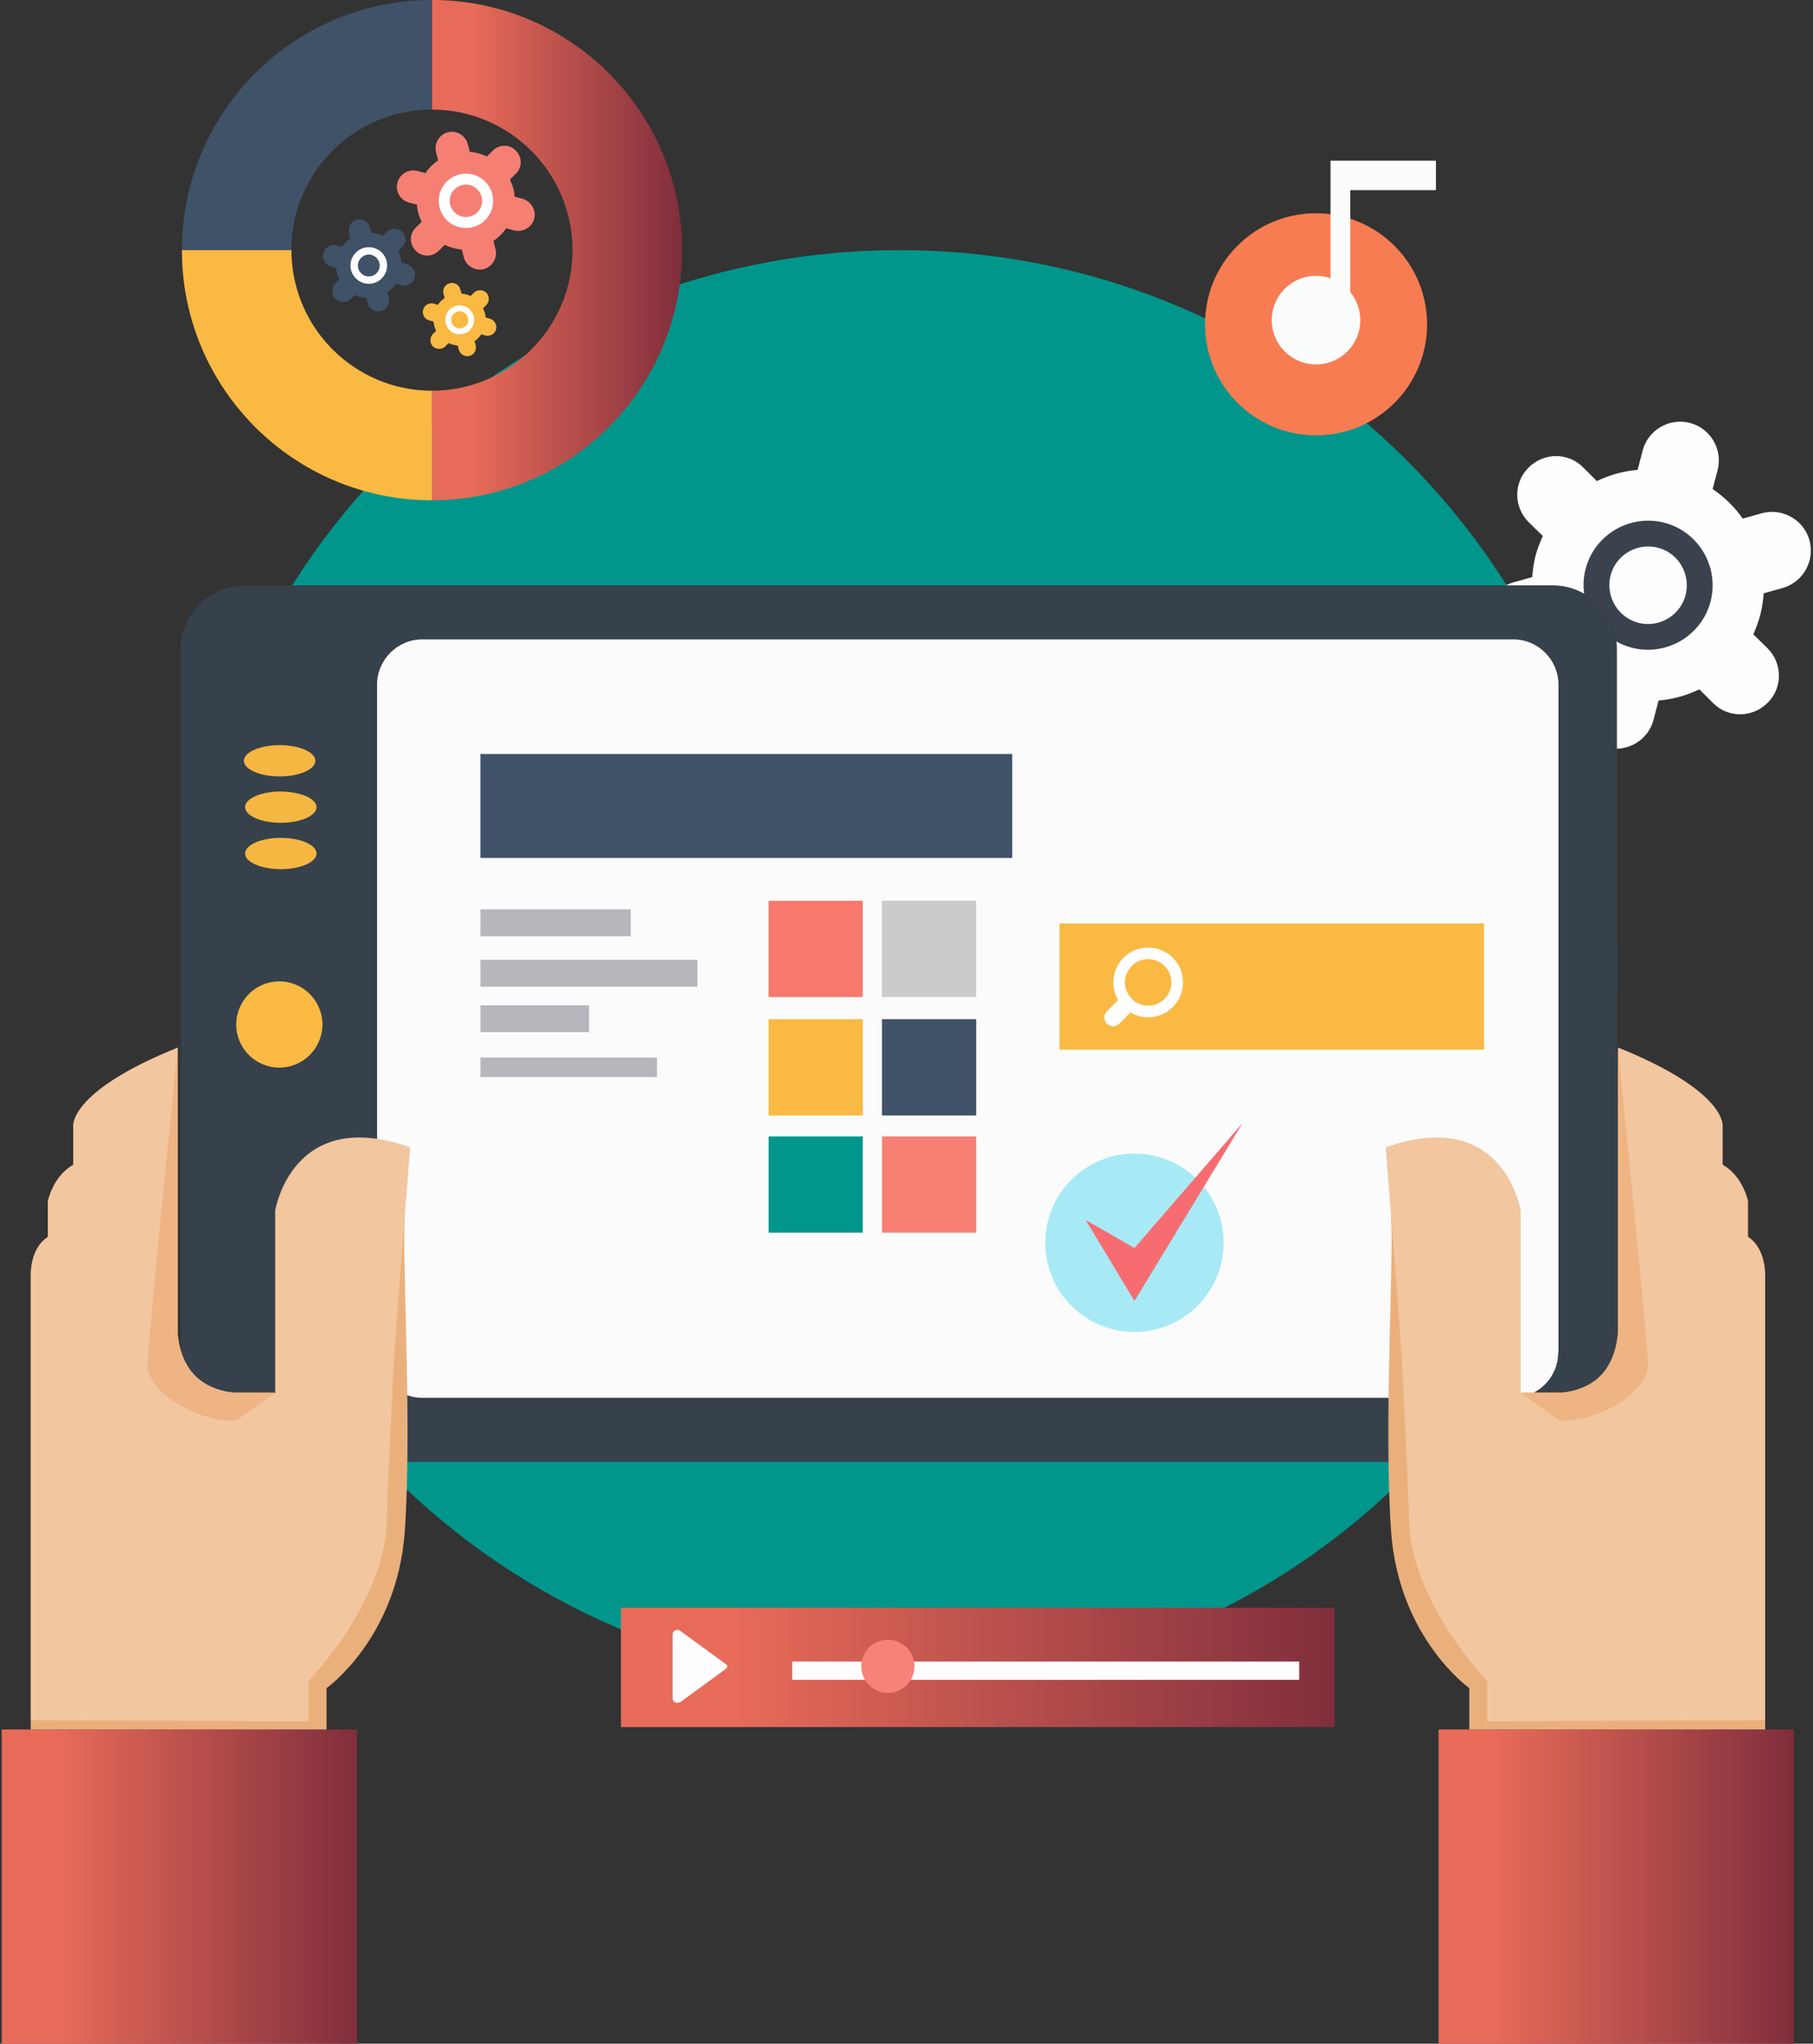
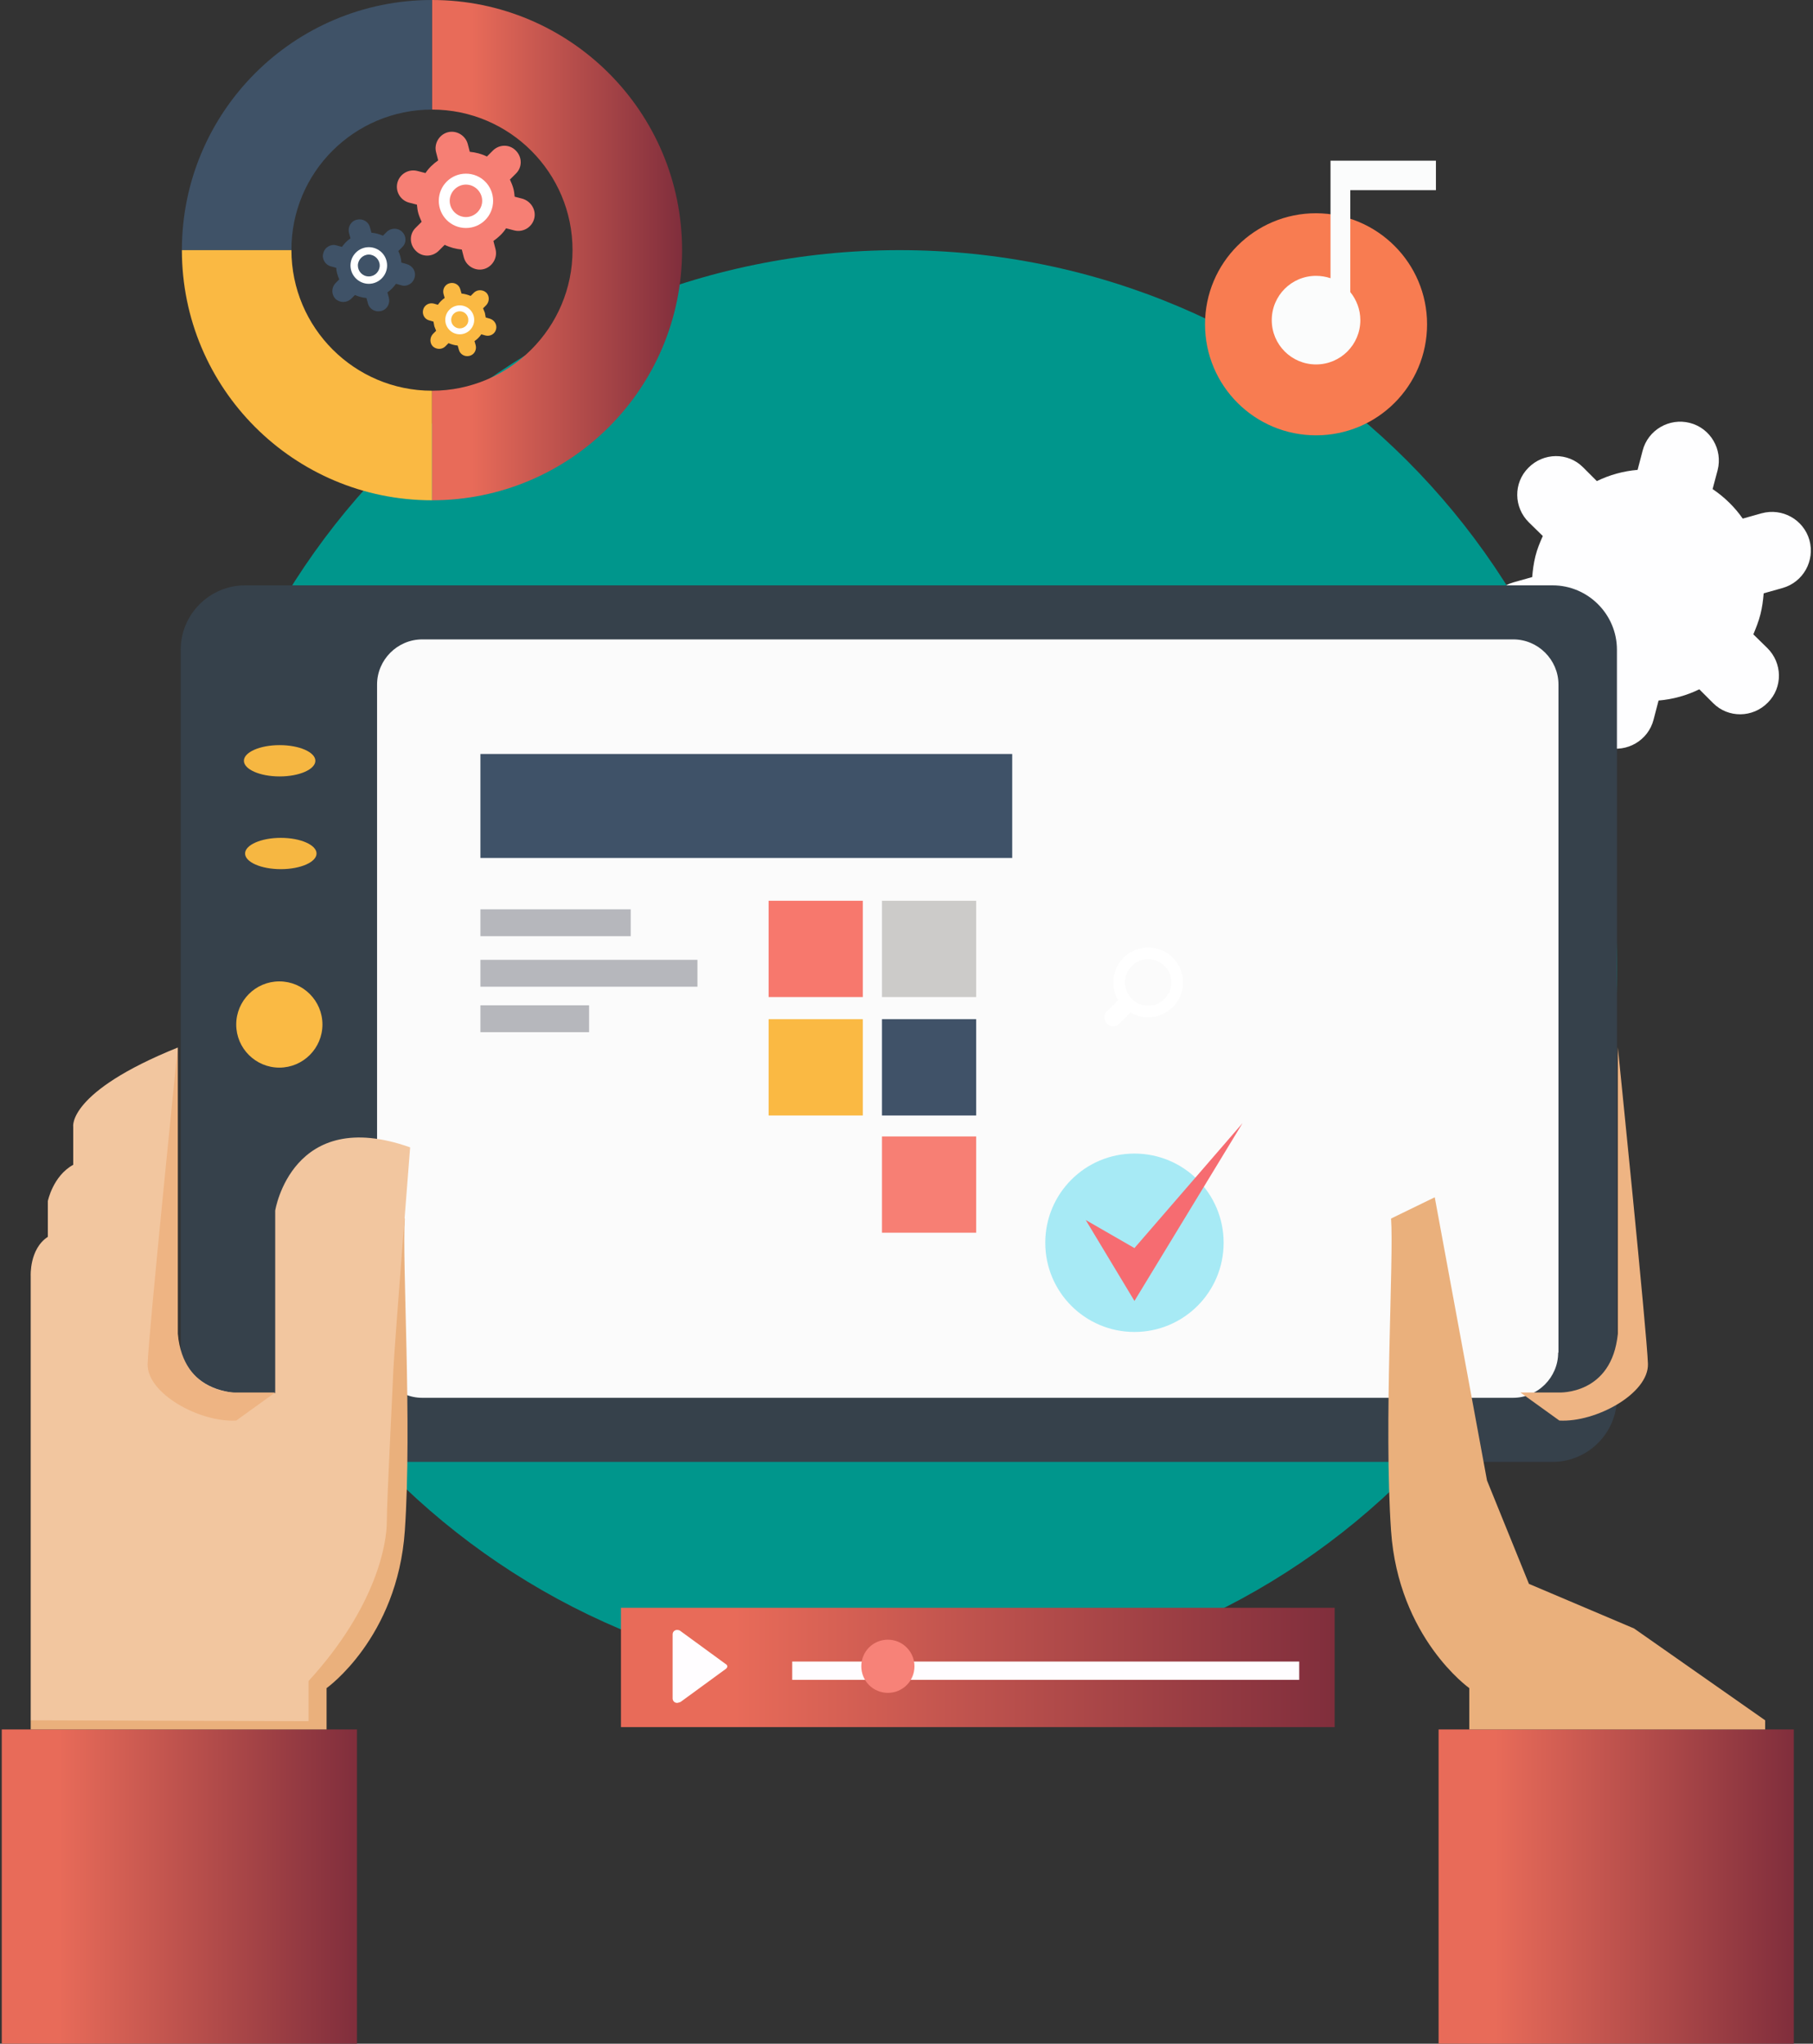
<svg xmlns="http://www.w3.org/2000/svg" width="614" height="692" viewBox="0 0 614 692" fill="none">
  <rect x="0" y="0" width="614" height="692" fill="#333333" stroke="none" />
  <path fill-rule="evenodd" clip-rule="evenodd" d="M598.7 237.9C593.6 243.1 585.3 243.2 580.2 238.1L575.499 233.4C571.199 235.5 566.5 236.8 561.7 237.2L559.999 243.7C558.199 250.7 550.999 254.9 543.999 253.1C536.999 251.3 532.799 244.2 534.599 237.1L536.2 230.7C532.2 228 528.699 224.6 525.999 220.7L519.599 222.5C512.599 224.4 505.4 220.4 503.4 213.4C501.5 206.4 505.499 199.2 512.499 197.2L518.9 195.4C519.1 193 519.399 190.7 519.999 188.3C520.599 185.9 521.499 183.7 522.499 181.5L517.799 176.9C512.599 171.8 512.499 163.5 517.599 158.4C522.699 153.2 530.999 153.1 536.099 158.2L540.799 162.9C545.099 160.8 549.799 159.5 554.599 159.1L556.299 152.6C558.099 145.6 565.299 141.4 572.299 143.2C579.299 145 583.5 152.2 581.7 159.2L579.999 165.6C583.999 168.3 587.5 171.7 590.2 175.6L596.599 173.8C603.599 171.9 610.799 175.9 612.799 182.9C614.699 189.9 610.7 197.1 603.7 199.1L597.299 200.9C597.099 203.3 596.8 205.6 596.2 208C595.6 210.4 594.699 212.6 593.799 214.8L598.499 219.4C603.699 224.5 603.8 232.8 598.7 237.9Z" fill="#FEFEFF" />
-   <path fill-rule="evenodd" clip-rule="evenodd" d="M568.9 179.1C558.4 173.2 545.1 176.9 539.1 187.4C533.2 197.9 536.9 211.2 547.4 217.2C557.9 223.1 571.2 219.4 577.2 208.9C583.1 198.4 579.4 185.1 568.9 179.1ZM551.7 209.6C545.4 206 543.2 198 546.7 191.7C550.3 185.4 558.3 183.2 564.6 186.7C570.9 190.3 573.1 198.3 569.6 204.6C566 210.9 558 213.2 551.7 209.6Z" fill="#3A434D" />
  <path d="M547.6 327.699C547.6 461.899 438.8 570.699 304.6 570.699C170.4 570.699 61.6 461.899 61.6 327.699C61.6 193.499 170.4 84.699 304.6 84.699C438.8 84.699 547.6 193.499 547.6 327.699Z" fill="#00968C" />
  <path d="M547.599 473.199C547.599 485.199 537.799 494.999 525.799 494.999H82.999C70.999 494.999 61.199 485.199 61.199 473.199V219.999C61.199 207.999 70.999 198.199 82.999 198.199H525.799C537.799 198.199 547.599 207.999 547.599 219.999V473.199Z" fill="#36414B" />
  <path d="M527.699 458C527.699 466.4 520.799 473.3 512.399 473.3H142.999C134.599 473.3 127.699 466.4 127.699 458V231.8C127.699 223.4 134.599 216.5 142.999 216.5H512.499C520.899 216.5 527.799 223.4 527.799 231.8V458H527.699Z" fill="#FBFBFB" />
-   <path d="M502.599 312.699H358.799V355.399H502.599V312.699Z" fill="#FAB943" />
+   <path d="M502.599 312.699V355.399H502.599V312.699Z" fill="#FAB943" />
  <path fill-rule="evenodd" clip-rule="evenodd" d="M378.4 338.9C378.5 338.8 378.6 338.7 378.7 338.7C376 334.2 376.6 328.2 380.5 324.3C385.1 319.7 392.6 319.7 397.2 324.3C401.8 328.9 401.8 336.4 397.2 341C393.3 344.9 387.3 345.5 382.8 342.8C382.7 342.9 382.7 343 382.6 343.1L379.1 346.6C377.9 347.8 376.1 347.8 374.9 346.6C373.7 345.4 373.7 343.6 374.9 342.4L378.4 338.9ZM383.3 338.2C386.4 341.3 391.4 341.3 394.4 338.2C397.5 335.1 397.5 330.1 394.4 327.1C391.3 324 386.3 324 383.3 327.1C380.2 330.1 380.2 335.1 383.3 338.2Z" fill="white" />
  <path fill-rule="evenodd" clip-rule="evenodd" d="M109.2 346.901C109.2 354.901 102.7 361.501 94.6 361.501C86.6 361.501 80 355.001 80 346.901C80 338.901 86.5 332.301 94.6 332.301C102.7 332.301 109.2 338.901 109.2 346.901Z" fill="#FABA44" />
  <path fill-rule="evenodd" clip-rule="evenodd" d="M107.2 289.001C107.2 291.901 101.8 294.301 95.1 294.301C88.4 294.301 83 291.901 83 289.001C83 286.101 88.4 283.701 95.1 283.701C101.8 283.701 107.2 286.101 107.2 289.001Z" fill="#F6B742" />
-   <path fill-rule="evenodd" clip-rule="evenodd" d="M107.2 273.3C107.2 276.2 101.8 278.6 95.1 278.6C88.4 278.6 83 276.2 83 273.3C83 270.4 88.4 268 95.1 268C101.8 268.1 107.2 270.4 107.2 273.3Z" fill="#F6B742" />
  <path fill-rule="evenodd" clip-rule="evenodd" d="M106.8 257.601C106.8 260.501 101.4 262.901 94.7 262.901C88 262.901 82.6 260.501 82.6 257.601C82.6 254.701 88 252.301 94.7 252.301C101.4 252.301 106.8 254.701 106.8 257.601Z" fill="#F6B742" />
  <path d="M342.799 255.301H162.699V290.501H342.799V255.301Z" fill="#3F5268" />
  <path d="M213.599 307.9H162.699V317H213.599V307.9Z" fill="#B6B7BC" />
  <path d="M236.199 325H162.699V334.1H236.199V325Z" fill="#B6B7BC" />
  <path d="M199.499 340.4H162.699V349.5H199.499V340.4Z" fill="#B6B7BC" />
-   <path d="M222.499 358.1H162.699V364.7H222.499V358.1Z" fill="#B6B7BC" />
  <path d="M292.199 305H260.299V337.6H292.199V305Z" fill="#F7786D" />
  <path d="M330.599 305H298.699V337.6H330.599V305Z" fill="#CCCBC9" />
  <path d="M292.199 345.1H260.299V377.7H292.199V345.1Z" fill="#FAB943" />
  <path d="M330.599 345.1H298.699V377.7H330.599V345.1Z" fill="#405268" />
-   <path d="M292.199 384.801H260.299V417.401H292.199V384.801Z" fill="#00968C" />
  <path d="M330.599 384.801H298.699V417.401H330.599V384.801Z" fill="#F77F74" />
  <path fill-rule="evenodd" clip-rule="evenodd" d="M414.4 420.802C414.4 437.502 400.9 451.002 384.2 451.002C367.5 451.002 354 437.502 354 420.802C354 404.102 367.5 390.602 384.2 390.602C400.9 390.602 414.4 404.102 414.4 420.802Z" fill="#A7EAF5" />
  <path fill-rule="evenodd" clip-rule="evenodd" d="M420.799 380.301L384.199 422.601L367.699 413.101L384.199 440.501L420.799 380.301Z" fill="#F66C71" />
  <path d="M146.299 0V37.1C172.599 37.1 193.899 58.5 193.899 84.7C193.899 111 172.499 132.3 146.299 132.3V169.4C193.099 169.4 230.999 131.5 230.999 84.7C230.999 37.9 193.099 0 146.299 0Z" fill="url(#paint0_linear_1079_3)" />
  <path d="M146.3 37.1V0C99.5 0 61.6 37.9 61.6 84.7H98.7C98.6 58.4 120 37.1 146.3 37.1Z" fill="#3F5267" />
  <path d="M146.3 169.399V132.299C120 132.299 98.7 110.899 98.7 84.699H61.6C61.6 131.499 99.5 169.399 146.3 169.399Z" fill="#FAB943" />
  <path fill-rule="evenodd" clip-rule="evenodd" d="M180.899 74.1C180.099 77 177.099 78.8 174.099 78L171.399 77.3C170.299 79 168.799 80.4 167.099 81.6L167.799 84.3C168.599 87.2 166.799 90.3 163.899 91.1C160.999 91.9 157.899 90.1 157.099 87.2L156.399 84.5C154.399 84.3 152.399 83.8 150.599 82.9L148.599 84.9C146.399 87.1 142.899 87.1 140.799 84.9C138.599 82.7 138.599 79.2 140.799 77.1L142.799 75.1C142.399 74.2 141.999 73.3 141.699 72.3C141.399 71.3 141.299 70.3 141.199 69.3L138.499 68.6C135.599 67.8 133.799 64.8 134.599 61.8C135.399 58.9 138.399 57.1 141.399 57.9L144.099 58.6C145.199 56.9 146.699 55.5 148.399 54.3L147.699 51.6C146.899 48.7 148.699 45.6 151.599 44.8C154.499 44 157.599 45.8 158.399 48.7L159.099 51.4C161.099 51.6 163.099 52.1 164.899 53L166.899 51C169.099 48.8 172.599 48.8 174.699 51C176.899 53.2 176.899 56.7 174.699 58.8L172.699 60.8C173.099 61.7 173.499 62.6 173.799 63.6C174.099 64.6 174.199 65.6 174.299 66.6L176.999 67.3C179.899 68.2 181.699 71.2 180.899 74.1Z" fill="#F67F74" />
  <path fill-rule="evenodd" clip-rule="evenodd" d="M157.8 58.801C152.7 58.801 148.6 62.901 148.6 68.001C148.6 73.101 152.7 77.201 157.8 77.201C162.9 77.201 167 73.101 167 68.001C167 62.901 162.9 58.801 157.8 58.801ZM157.8 73.501C154.8 73.501 152.3 71.001 152.3 68.001C152.3 65.001 154.8 62.501 157.8 62.501C160.8 62.501 163.3 65.001 163.3 68.001C163.3 71.001 160.8 73.501 157.8 73.501Z" fill="white" />
  <path fill-rule="evenodd" clip-rule="evenodd" d="M168 111.499C167.6 113.099 166 113.999 164.4 113.599L163 113.199C162.4 114.099 161.6 114.899 160.7 115.499L161.1 116.899C161.5 118.499 160.6 120.099 159 120.499C157.4 120.899 155.8 119.999 155.4 118.399L155 116.999C153.9 116.899 152.9 116.599 151.9 116.199L150.8 117.299C149.7 118.399 147.8 118.399 146.6 117.299C145.5 116.199 145.5 114.299 146.6 113.099L147.7 111.999C147.5 111.499 147.3 110.999 147.1 110.499C147 109.999 146.9 109.399 146.8 108.899L145.4 108.499C143.8 108.099 142.9 106.499 143.3 104.899C143.7 103.299 145.3 102.399 146.9 102.799L148.3 103.199C148.9 102.299 149.7 101.499 150.6 100.899L150.2 99.499C149.8 97.899 150.7 96.299 152.3 95.899C153.9 95.499 155.5 96.399 155.9 97.999L156.3 99.399C157.4 99.499 158.4 99.799 159.4 100.199L160.5 99.099C161.6 97.999 163.5 97.999 164.7 99.099C165.8 100.199 165.8 102.099 164.7 103.299L163.6 104.399C163.8 104.899 164 105.399 164.2 105.899C164.3 106.399 164.4 106.999 164.5 107.499L165.9 107.899C167.5 108.399 168.4 109.999 168 111.499Z" fill="#FAB943" />
  <path fill-rule="evenodd" clip-rule="evenodd" d="M155.699 103.398C152.999 103.398 150.799 105.598 150.799 108.298C150.799 110.998 152.999 113.198 155.699 113.198C158.399 113.198 160.599 110.998 160.599 108.298C160.599 105.598 158.399 103.398 155.699 103.398ZM155.699 111.198C154.099 111.198 152.799 109.898 152.799 108.298C152.799 106.698 154.099 105.398 155.699 105.398C157.299 105.398 158.599 106.698 158.599 108.298C158.699 109.898 157.299 111.198 155.699 111.198Z" fill="white" />
  <path fill-rule="evenodd" clip-rule="evenodd" d="M140.399 93.999C139.899 95.999 137.799 97.199 135.899 96.599L134.099 96.099C133.299 97.199 132.399 98.199 131.199 98.999L131.699 100.799C132.199 102.799 131.099 104.799 129.099 105.299C127.099 105.799 125.099 104.699 124.599 102.699L124.099 100.899C122.699 100.799 121.399 100.399 120.199 99.899L118.899 101.199C117.399 102.599 115.099 102.599 113.599 101.199C112.199 99.699 112.199 97.399 113.599 95.899L114.899 94.599C114.599 93.999 114.399 93.399 114.199 92.699C113.999 91.999 113.899 91.399 113.899 90.699L112.099 90.199C110.099 89.699 108.899 87.599 109.499 85.699C109.999 83.699 112.099 82.499 113.999 83.099L115.799 83.599C116.599 82.499 117.499 81.499 118.699 80.699L118.199 78.899C117.699 76.899 118.799 74.899 120.799 74.399C122.799 73.899 124.799 74.999 125.299 76.999L125.799 78.799C127.199 78.899 128.499 79.299 129.699 79.799L130.999 78.499C132.399 77.099 134.799 77.099 136.199 78.499C137.699 79.999 137.699 82.299 136.199 83.699L134.899 84.999C135.199 85.599 135.399 86.199 135.599 86.899C135.799 87.599 135.899 88.199 135.899 88.899L137.699 89.399C139.799 89.999 140.999 91.999 140.399 93.999Z" fill="#3F5267" />
  <path fill-rule="evenodd" clip-rule="evenodd" d="M124.899 83.699C121.499 83.699 118.699 86.499 118.699 89.899C118.699 93.299 121.499 96.099 124.899 96.099C128.299 96.099 131.099 93.299 131.099 89.899C131.099 86.399 128.299 83.699 124.899 83.699ZM124.899 93.599C122.799 93.599 121.199 91.899 121.199 89.899C121.199 87.899 122.899 86.199 124.899 86.199C126.899 86.199 128.599 87.899 128.599 89.899C128.599 91.899 126.999 93.599 124.899 93.599Z" fill="white" />
  <path fill-rule="evenodd" clip-rule="evenodd" d="M483.3 109.801C483.3 130.601 466.5 147.401 445.7 147.401C424.9 147.401 408.1 130.601 408.1 109.801C408.1 89.001 424.9 72.201 445.7 72.201C466.5 72.301 483.3 89.101 483.3 109.801Z" fill="#F87C51" />
  <path fill-rule="evenodd" clip-rule="evenodd" d="M486.299 64.5V54.4H457.399H450.599V64.5V94.2C449.099 93.7 447.399 93.4 445.699 93.4C437.399 93.4 430.699 100.1 430.699 108.4C430.699 116.7 437.399 123.4 445.699 123.4C453.999 123.4 460.699 116.7 460.699 108.4C460.699 104.8 459.399 101.5 457.299 98.9V64.4H486.299V64.5Z" fill="#FBFCFC" />
  <path d="M451.999 544.4H210.299V584.8H451.999V544.4Z" fill="url(#paint1_linear_1079_3)" />
  <path fill-rule="evenodd" clip-rule="evenodd" d="M245.799 565.1L230.599 576.2C230.299 576.4 229.899 576.5 229.399 576.6H229.299C228.399 576.6 227.799 575.9 227.799 575.1V553.4C227.799 552.5 228.499 551.9 229.299 551.9C229.699 551.9 230.199 552 230.499 552.3L245.699 563.4C246.499 563.8 246.499 564.6 245.799 565.1Z" fill="#FFFDFF" />
  <path d="M439.999 562.6H268.299V568.8H439.999V562.6Z" fill="#FFFDFF" />
  <path fill-rule="evenodd" clip-rule="evenodd" d="M309.699 564.201C309.699 569.201 305.699 573.201 300.699 573.201C295.699 573.201 291.699 569.201 291.699 564.201C291.699 559.201 295.699 555.201 300.699 555.201C305.699 555.201 309.699 559.301 309.699 564.201Z" fill="#F78278" />
  <path d="M37.2 585.6H0.6V692H37.2H120.9V585.6H37.2Z" fill="url(#paint2_linear_1079_3)" />
  <path d="M10.4 585.6H110.6V571.6C110.6 571.6 134.6 554.6 137.1 518.3C139.6 482 136.1 426.1 137.1 412.6L122.3 405.4L104.6 501.3L90.4 536.3L54.8 551.4L10.4 582.5V585.6Z" fill="#EAB07C" />
  <path d="M10.4 582.499V432.099C10.4 432.099 9.9 422.899 16.2 418.799V406.699C16.2 406.699 17.9 398.199 24.8 394.399V381.499C24.8 381.499 22.8 369.799 60.2 354.699V451.799C60.2 451.799 59.8 469.799 80.1 471.699H93.2V409.899C93.2 409.899 98.9 374.299 138.9 388.499C138.9 388.499 133.5 456.599 133.2 464.199C132.9 471.799 131 508.299 131 515.299C131 522.199 127.8 543.699 104.5 569.199V582.799L10.4 582.499Z" fill="#F2C69F" />
  <path d="M60.2 354.6C60.2 354.6 50.3 451.7 50 461.8C49.7 471.9 67.7 481.7 80 481L93.2 471.5H80.1C80.1 471.5 62.2 472.4 60.2 451.6V354.6Z" fill="#EEB483" />
  <path d="M570.899 585.6H487.199V692H570.899H607.499V585.6H570.899Z" fill="url(#paint3_linear_1079_3)" />
  <path d="M597.799 585.6H497.599V571.6C497.599 571.6 473.599 554.6 471.099 518.3C468.599 482 472.099 426.1 471.099 412.6L485.899 405.4L503.599 501.3L517.799 536.3L553.399 551.4L597.799 582.5V585.6Z" fill="#EAB07C" />
-   <path d="M597.799 582.499V432.099C597.799 432.099 598.299 422.899 591.999 418.799V406.699C591.999 406.699 590.299 398.199 583.399 394.399V381.499C583.399 381.499 585.399 369.799 547.999 354.699V451.799C547.999 451.799 548.399 469.799 528.099 471.699H514.999V409.899C514.999 409.899 509.299 374.299 469.299 388.499C469.299 388.499 474.699 456.599 474.999 464.199C475.299 471.799 477.199 508.299 477.199 515.299C477.199 522.199 480.399 543.699 503.699 569.199V582.799L597.799 582.499Z" fill="#F2C69F" />
  <path d="M547.898 354.6C547.898 354.6 557.798 451.7 558.098 461.8C558.398 471.9 540.398 481.7 528.098 481L514.898 471.5H527.998C527.998 471.5 545.898 472.4 547.898 451.6V354.6Z" fill="#EEB483" />
  <defs>
    <linearGradient id="paint0_linear_1079_3" x1="146.283" y1="84.692" x2="230.992" y2="84.692" gradientUnits="userSpaceOnUse">
      <stop offset="0.159" stop-color="#E86B59" />
      <stop offset="1" stop-color="#802E3C" />
    </linearGradient>
    <linearGradient id="paint1_linear_1079_3" x1="210.282" y1="564.561" x2="451.953" y2="564.561" gradientUnits="userSpaceOnUse">
      <stop offset="0.159" stop-color="#E86B59" />
      <stop offset="1" stop-color="#802E3C" />
    </linearGradient>
    <linearGradient id="paint2_linear_1079_3" x1="0.649" y1="638.804" x2="120.942" y2="638.804" gradientUnits="userSpaceOnUse">
      <stop offset="0.159" stop-color="#E86B59" />
      <stop offset="1" stop-color="#802E3C" />
    </linearGradient>
    <linearGradient id="paint3_linear_1079_3" x1="487.191" y1="638.804" x2="607.484" y2="638.804" gradientUnits="userSpaceOnUse">
      <stop offset="0.159" stop-color="#E86B59" />
      <stop offset="1" stop-color="#802E3C" />
    </linearGradient>
  </defs>
</svg>